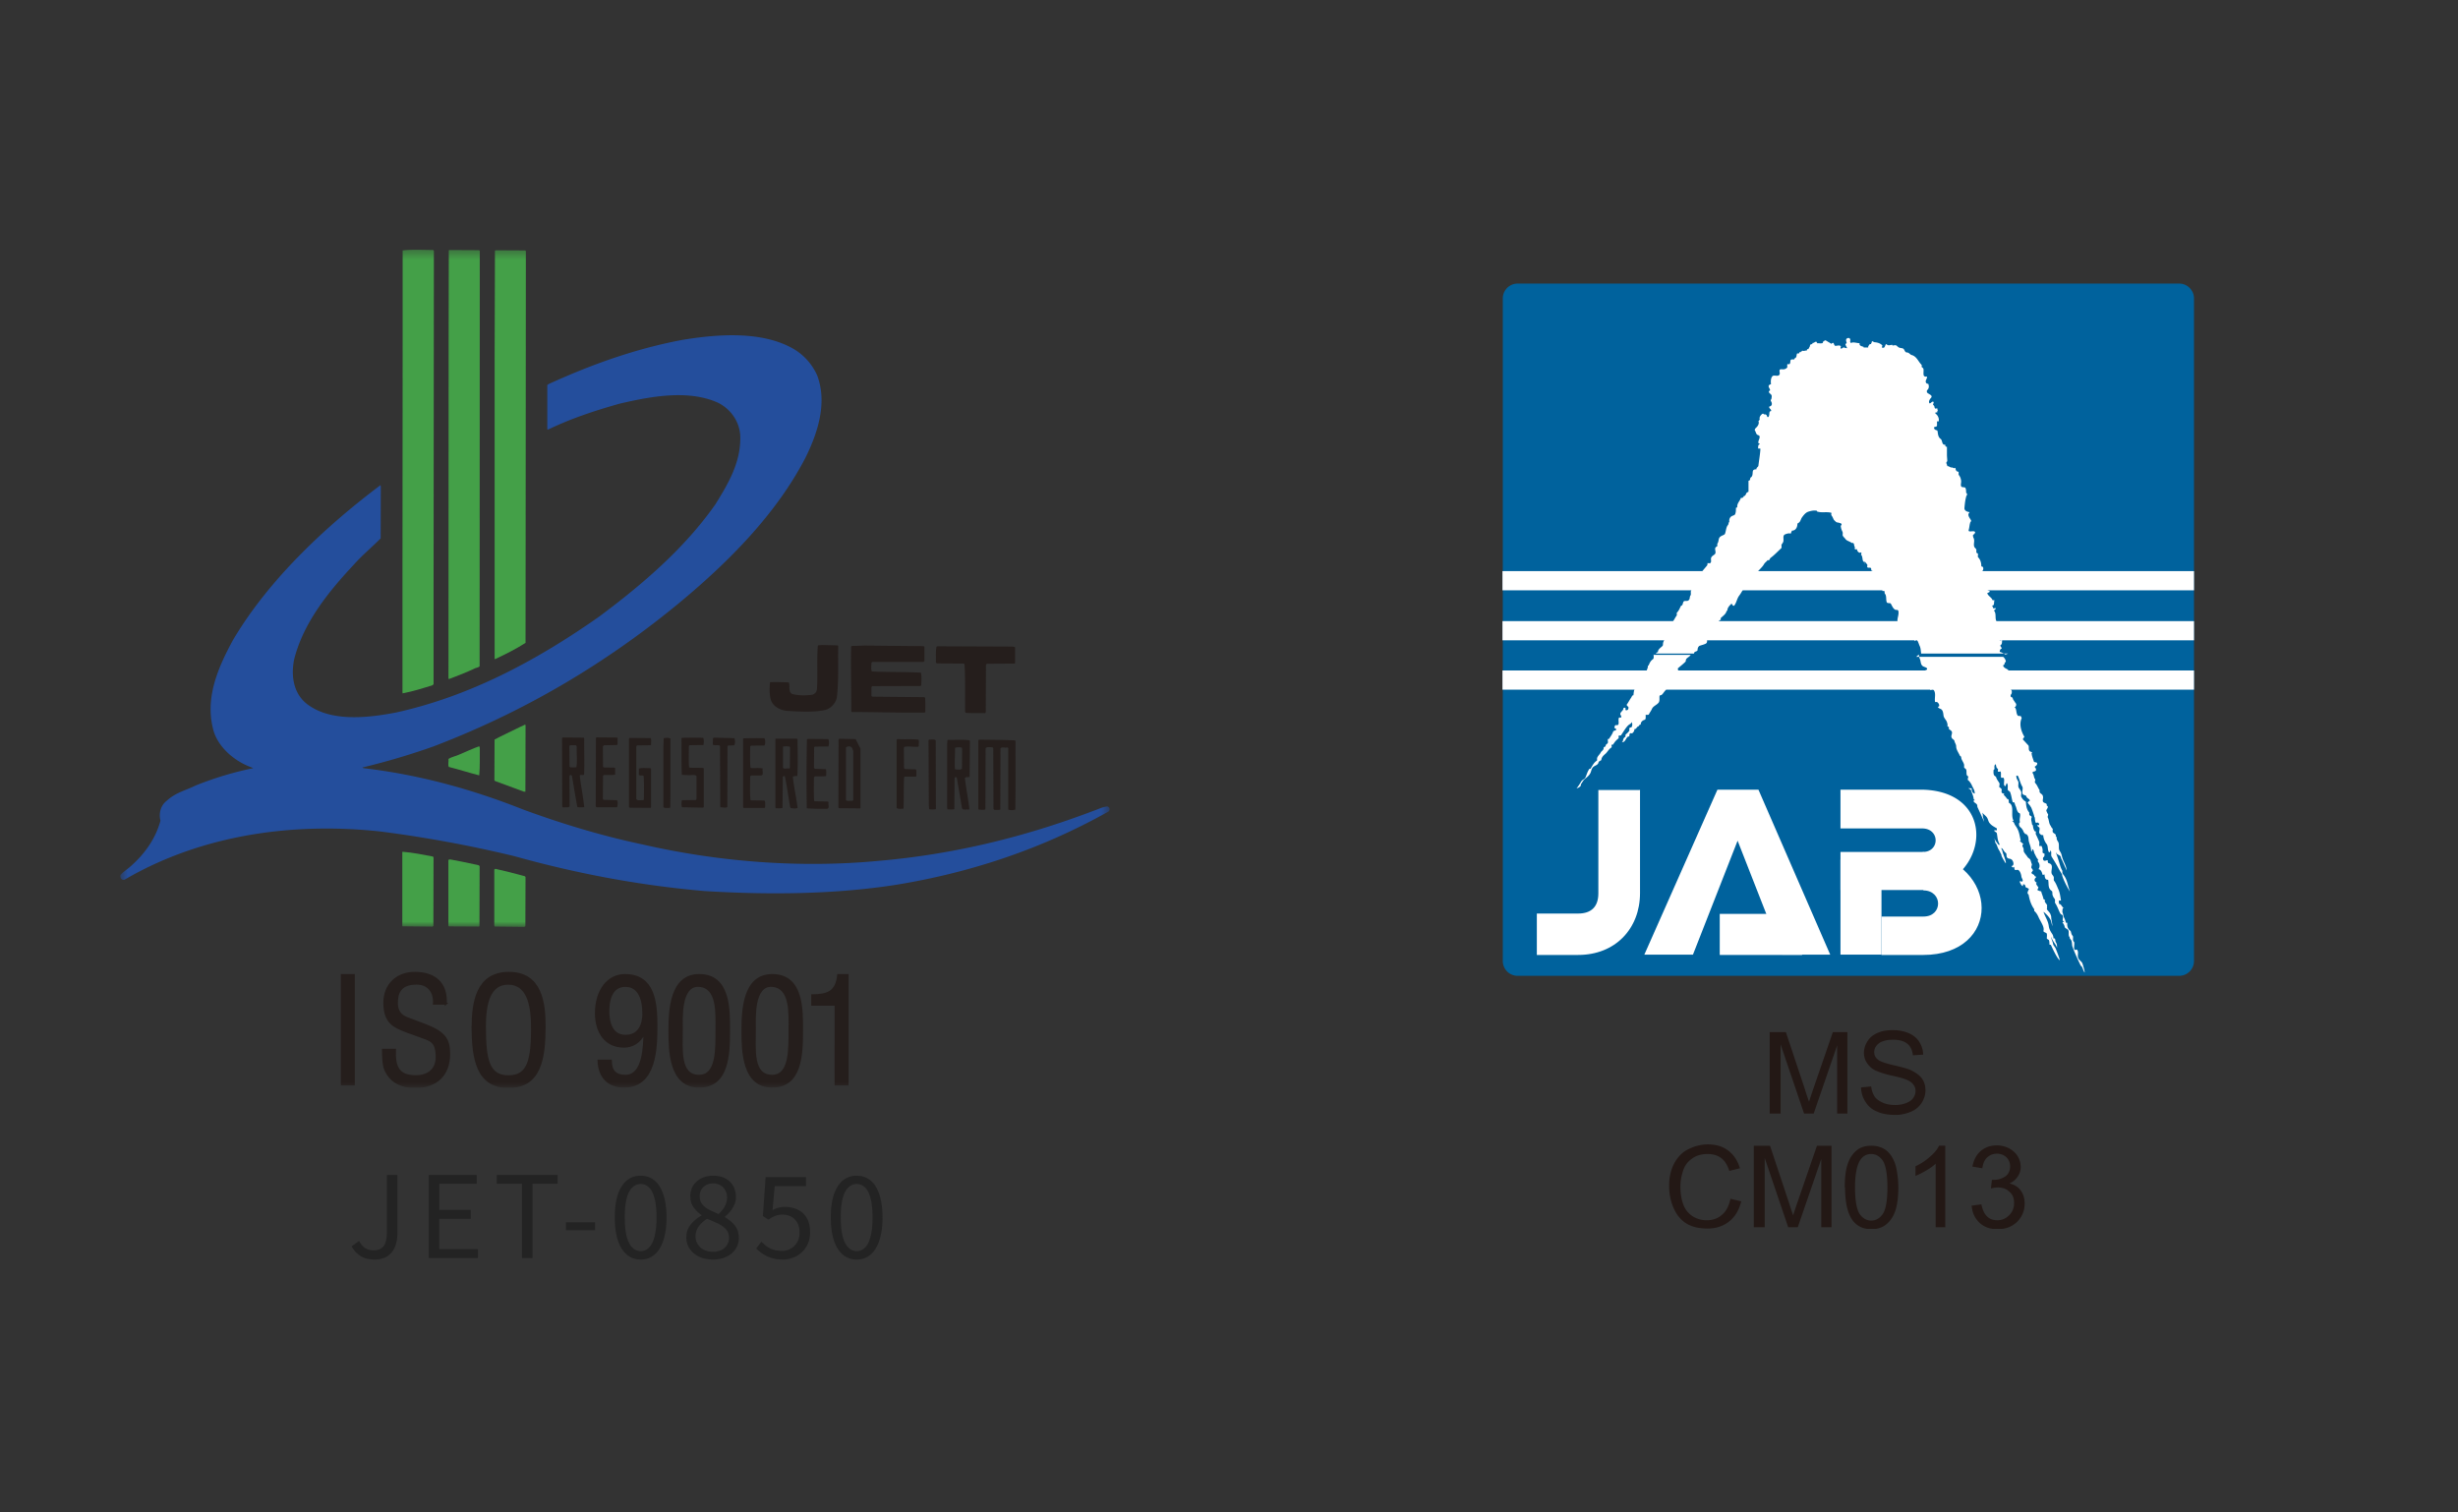
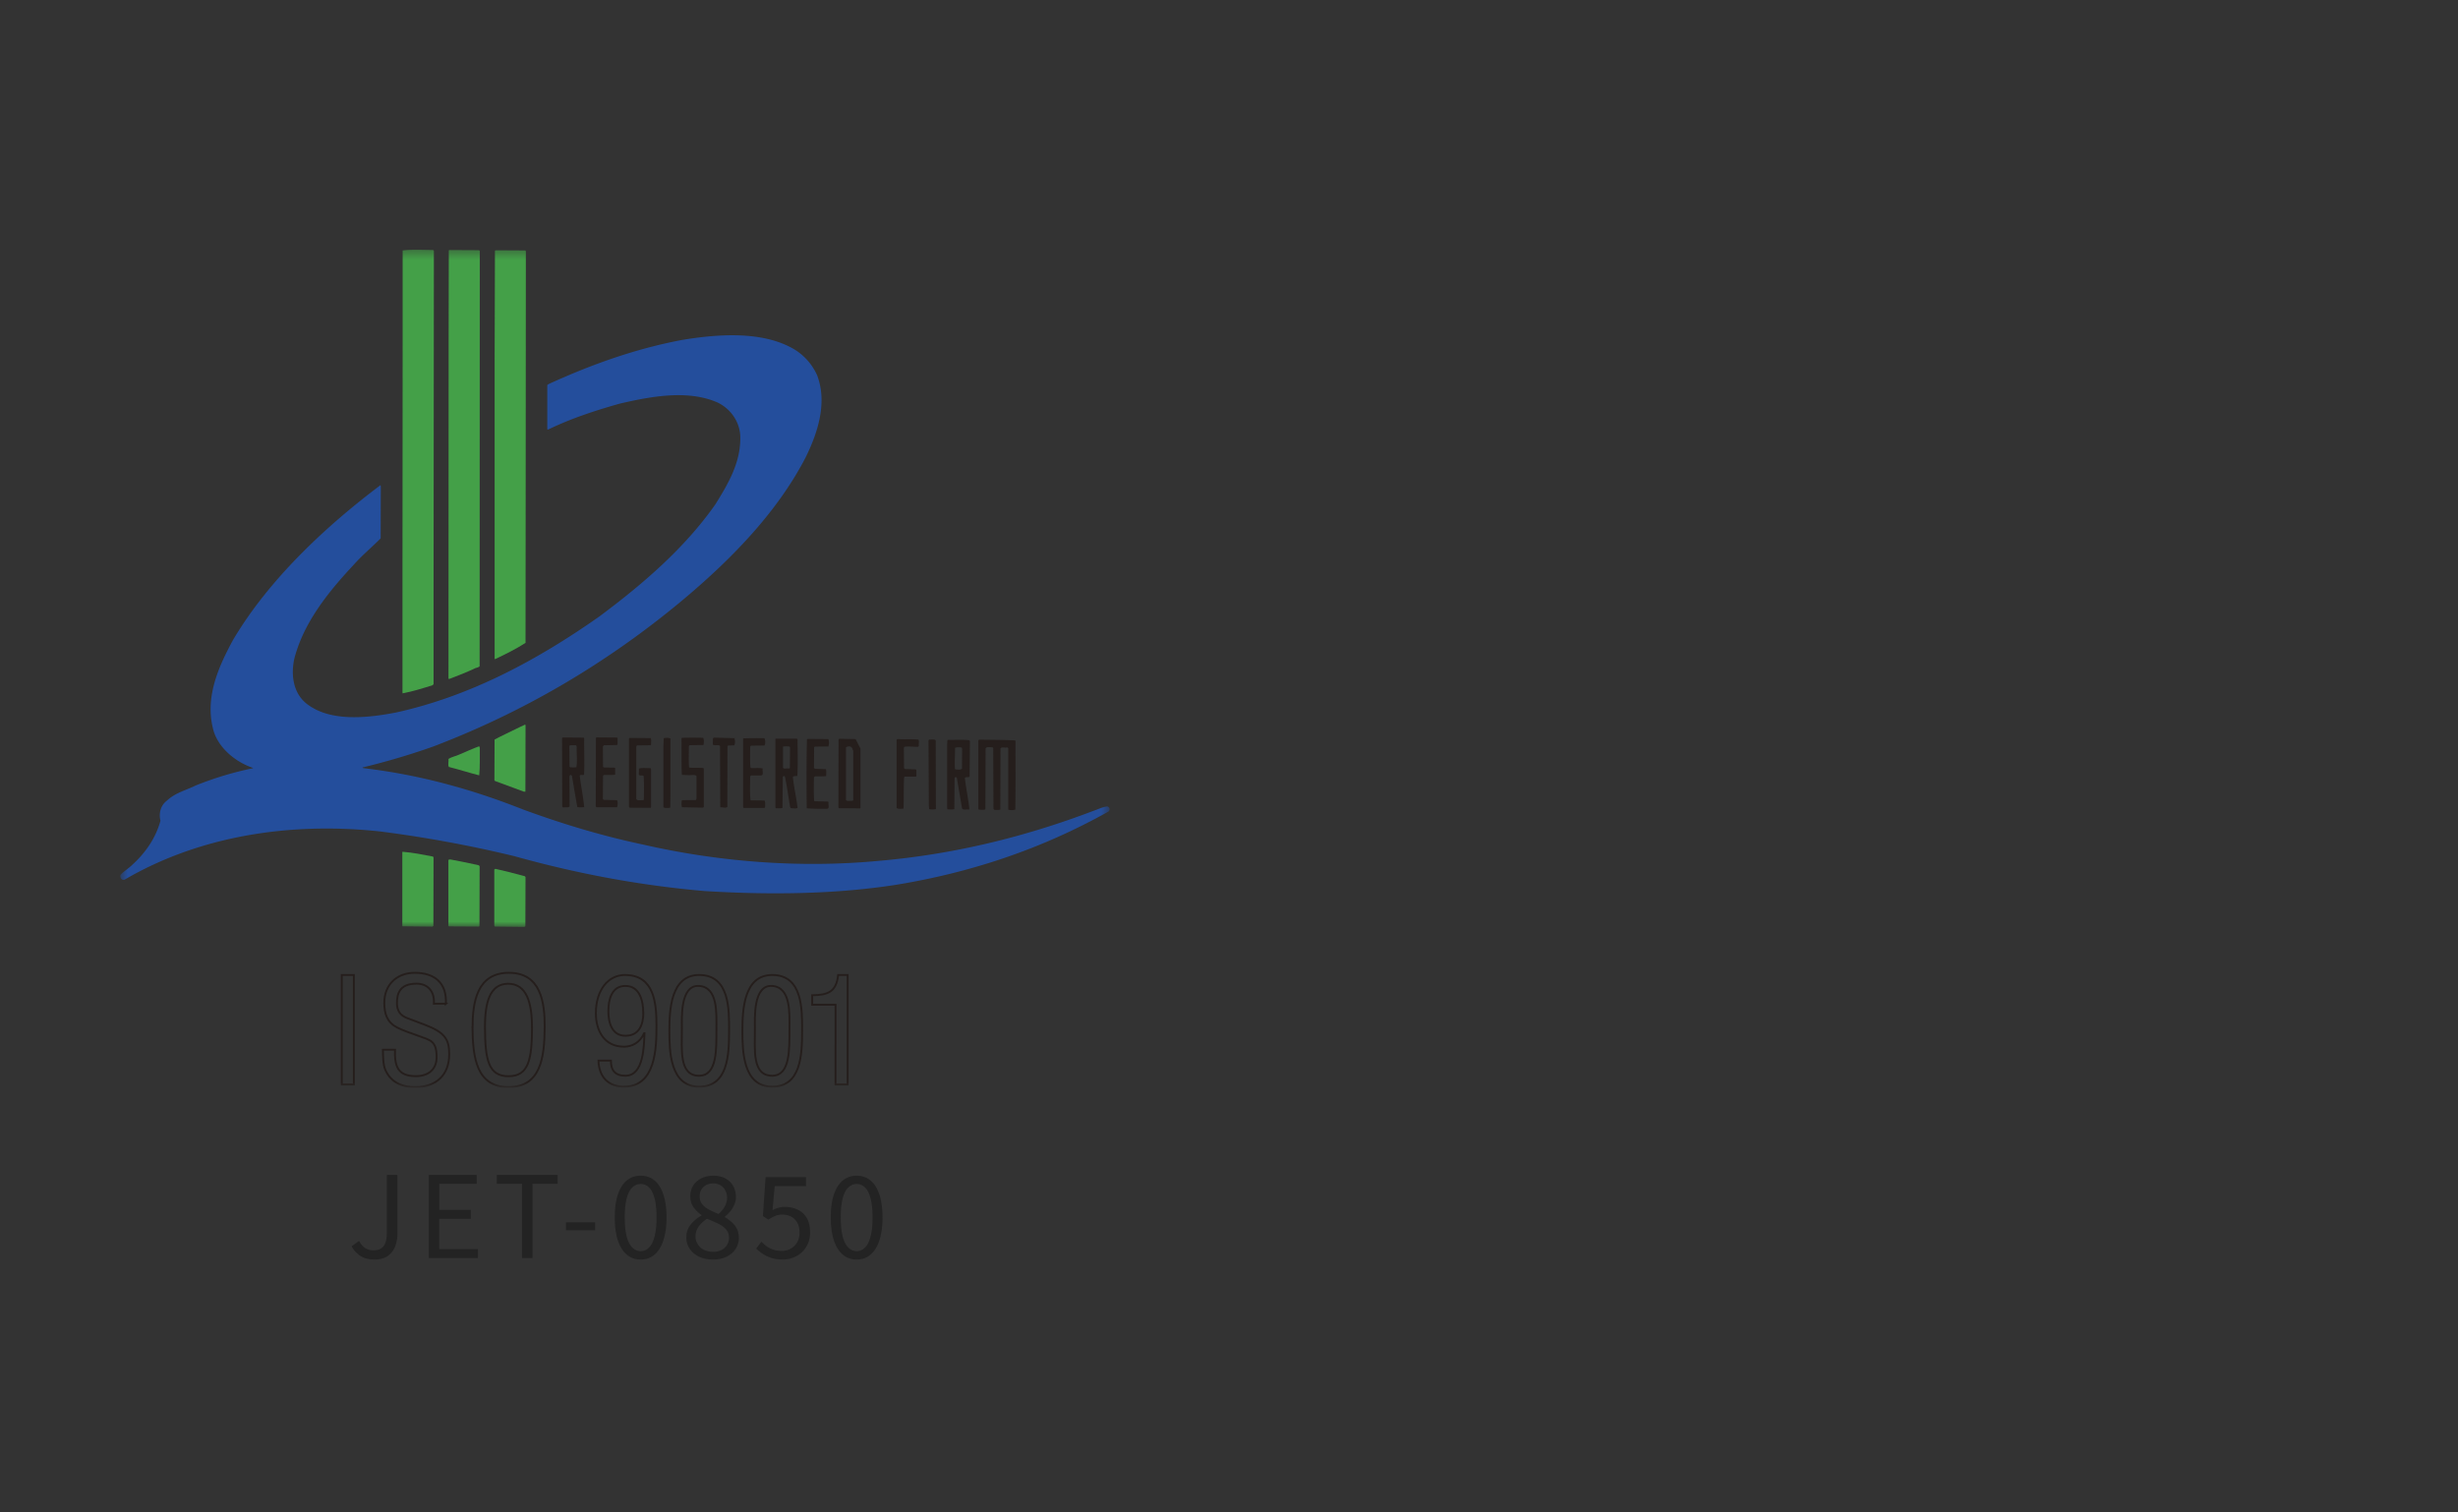
<svg xmlns="http://www.w3.org/2000/svg" width="260" height="160" fill="none">
  <rect width="100%" height="100%" fill="#333333" stroke="none" />
  <g clip-path="url(#a)">
    <mask id="b" width="106" height="73" x="12" y="26" maskUnits="userSpaceOnUse" style="mask-type:luminance">
      <path fill="#fff" d="M117.38 26.361H12.7v71.701h104.68z" />
    </mask>
    <g mask="url(#b)">
      <path fill="#44A048" d="m45.827 26.457.068.077-.034 37.21v8.633l-.111.112c-1.039.326-2.069.652-3.159.858l-.017-.094v-13.55l.017-23.137V26.49c1.082-.129 2.137-.043 3.236-.043m4.923.095-.017 43.947c-.129.111-.275.146-.42.18-.919.438-1.863.807-2.815 1.167l-.06-.06.017-35.837.017-9.44.051-.052 3.158.017.06.078zm4.874.036-.017 23.119-.017 18.313c-1.038.661-2.12 1.202-3.218 1.717l-.052-.017V37.957l.035-11.43.06-.052 3.158.017z" />
      <path fill="#244E9C" d="M86.417 39.656c1.15 2.96.051 6.204-1.228 8.788-3.046 5.86-8.015 10.915-13.258 15.266-8.042 6.66-16.77 11.706-26.115 15.267a75 75 0 0 1-7.483 2.215l.094.068c5.947.695 11.543 2.249 16.906 4.377 4.111 1.51 8.325 2.789 12.684 3.707 7.793 1.785 16.383 2.523 24.827 1.734 8.05-.687 15.611-2.558 22.802-5.295.498-.163.97-.42 1.485-.472.094.034.223.111.24.24a.32.32 0 0 1-.197.343c-6.943 3.888-14.461 6.428-22.493 7.724-6.497 1.004-13.474 1.055-20.159.644-6.968-.601-13.645-1.88-20.115-3.69a131 131 0 0 0-14.169-2.61c-9.697-1.047-19.249.524-27.075 5.107-.13.017-.258 0-.352-.112a.44.44 0 0 1-.052-.42c.352-.37.807-.644 1.185-1.005 1.458-1.312 2.54-2.9 3.029-4.71-.197-.782.017-1.623.678-2.12.892-.842 2.025-1.099 3.046-1.605a35.5 35.5 0 0 1 6.06-1.828v-.035c-1.751-.583-3.562-2.008-4.146-3.853-1.021-3.501.49-6.822 2.043-9.689 3.741-6.316 9.654-11.902 15.576-16.356.068 0 .017.094.051.128l-.017 5.493c-.97.97-1.94 1.767-2.85 2.789-2.771 2.96-5.311 6.17-6.281 9.937-.403 1.828-.077 3.802 1.476 4.892 2.497 1.81 6.35 1.364 9.294.798 7.835-1.734 14.864-5.5 21.489-10.152 4.522-3.364 9.01-7.2 12.28-11.869 1.39-2.231 2.755-4.548 2.626-7.337-.111-1.46-1.021-2.755-2.36-3.416-3.175-1.424-7.174-.643-10.392.103-2.592.73-5.15 1.57-7.56 2.738l-.095-.017v-4.695l.129-.094c4.513-2.06 9.173-3.742 14.16-4.677 3.835-.635 8.581-.97 11.902 1.038a6.14 6.14 0 0 1 2.326 2.652" />
-       <path fill="#251E1C" d="M88.665 68.353c-.035 1.785.068 3.673-.146 5.44-.112.584-.644 1.167-1.228 1.313-1.278.275-2.737.163-4.067.095-.695-.077-1.476-.455-1.7-1.21-.145-.524-.128-1.202-.077-1.794l.078-.034c.635-.017 1.261 0 1.913.034.163.403-.111 1.004.386 1.227.644.163 1.425.163 2.103.069a.77.77 0 0 0 .42-.326l.07-.24c.094-1.52-.035-3.107.094-4.626.094-.086.274-.017.386-.069l1.716.043.052.069zm8.944 0c.06 0 .146.017.171.094v1.494l-.111.077h-5.39l-.102.103c0 .326-.06.618.034.91 1.716.085 3.484.034 5.2.128.095.42.052.901.035 1.33l-.069.078-5.132.017-.069.129v.918l.103.069 5.501.051.078.077c.034.498.017 1.021.017 1.493l-.052.06c-2.557.035-5.183-.06-7.723-.06l-.052-.051c0-2.36-.06-4.531-.017-6.848l.052-.086 1.39-.043 6.153.06zm9.566.059c.068.034.197 0 .197.103v1.622l-.052.06-2.9.017a.175.175 0 0 0-.129.163l-.017 4.986-.095.078c-.677-.018-1.33.017-2.025-.035l-.068-.094c-.018-1.682.034-3.433-.061-5.02l-.068-.095-2.866-.017-.095-.095c.017-.6-.034-1.115.06-1.681l.095-.035 8.032.034z" />
      <path fill="#44A048" d="m55.592 76.736-.017 7.011h-.163l-3.064-1.132-.051-.086.017-4.291c.73-.403 1.536-.755 2.283-1.133.326-.146.635-.326.96-.455l.035.095z" />
      <path fill="#251E1C" d="M65.324 78.085v.678l-.069.051-1.39.026-.094.146.017 2.137.112.069 1.132.017.035.051v.695c-.386.052-.824 0-1.202.035l-.077.077-.017 2.429s.034.103.111.12l1.39.034c.095.197.07.498.018.712l-.052.035h-2.154l-.068-.095.017-7.226.051-.068 2.197.017.052.051zm9.062-.018c.094.223.077.507.017.747l-1.459.017-.077.086c0 .73-.034 1.501.017 2.231l.077.06c.455.034.987 0 1.425.034l.06.069v4.05l-.077.078-2.223-.043c-.094-.197-.052-.472-.034-.712l.068-.035 1.425-.017.069-.146v-2.343c-.018-.145-.172-.128-.275-.163-.42.035-.858.018-1.279-.017-.051-1.278-.017-2.574-.034-3.853l.034-.06a50 50 0 0 1 2.266 0m-5.563.016c.103.206.034.481.051.713l-.077.06-1.425.017-.068.129v5.552c.145.197.489.094.746.112l.052-.069c.017-.824.034-1.682-.017-2.48-.13-.146-.421.034-.515-.163l.017-.635c.369-.095.84-.035 1.227-.035l.052.07v4.067l-.052.06-2.223-.017-.06-.095v-7.191l.035-.095 2.248.018zm2.096.061v5.767l-.018 1.501-.051.078c-.24-.018-.498.051-.678-.078v-6.427l.034-.876c.223-.043.507-.068.712.035m6.78-.025c.052.223.095.566-.043.746l-.652.018-.051.094-.017 6.41c-.198.146-.472.018-.73.035l-.017-.094-.026-6.411c-.214-.146-.566.017-.764-.129l.018-.678.128-.06 2.154.06zm3.165 0c.111.223.111.566 0 .763l-1.425.018-.077.068c-.017.73-.035 1.51.017 2.223l.094.077c.386.017.807-.034 1.167.034l.035.035c-.069.24.171.73-.224.712h-.986s-.095.06-.112.112c0 .84-.051 1.664.034 2.488l.052.035 1.424.017c.13.206.052.472.078.712l-.078.077h-2.205l-.051-.077V78.11a49 49 0 0 1 2.24-.017m6.764.086c.112.214.095.549.018.789l-1.442.017-.069.077-.017 2.154c.017.052.077.095.112.112l1.15.043c.06.215.034.49.017.73-.37.05-.781.017-1.184.034l-.095.094c-.017.824-.034 1.674.017 2.48l.052.052 1.399.034.077.052c-.077.257.163.746-.223.712-.652.017-1.425 0-2.086-.052-.034-2.3-.034-4.874.018-7.286l.077-.051 2.171.017zm9.542.061c.095.197.017.455.035.686l-.078.078c-.472.017-.987-.078-1.441 0l-.06.102.017 2.154.094.095 1.15.034.06.078v.643l-.077.052h-1.167l-.052.077c-.06 1.133-.017 2.188-.06 3.304-.24.017-.515.069-.73-.06v-7.226l.087-.077c.755.06 1.45-.018 2.214.06m1.835.085.017 7.27a1.7 1.7 0 0 1-.712 0l-.035-.404-.034-6.866.069-.094c.214.034.532-.077.695.094m8.376 0 .06.035c0 2.411.017 4.84-.017 7.285-.223.07-.532.086-.747 0v-6.479c-.017-.068-.103-.111-.18-.085-.206.034-.498-.078-.644.085l-.017 6.48a1.7 1.7 0 0 1-.652.017l-.069-.103-.026-6.394a.2.2 0 0 0-.094-.111c-.232 0-.549-.078-.712.094l-.026 6.48c-.197.068-.472.034-.712.016l-.035-.068v-7.252c.018-.077.095-.043.129-.077 1.236.017 2.497.017 3.742.077m-45.559-.163c-.017 1.278.051 2.54-.017 3.793-.129.077-.344-.035-.455.094.129 1.133.369 2.231.472 3.338-.24.017-.49.043-.73-.017a219 219 0 0 1-.566-3.287c-.034-.077-.129-.128-.197-.094l-.069.111.017 3.21c-.163.163-.42.06-.67.112-.05-.017-.076-.052-.11-.112l-.018-7.226.077-.068 2.223.017.051.129zm-.858.677h-.567c-.077 0-.111.035-.146.086l.018 2.18.094.069c.223 0 .438.034.635-.018.112-.712 0-1.458.034-2.188z" />
      <path fill="#44A048" d="M50.751 79.124c-.017.935.034 1.973-.06 2.9-1.073-.274-2.137-.618-3.218-.892-.112-.24 0-.567-.035-.841.352-.24.79-.292 1.15-.472.696-.292 1.39-.618 2.103-.876z" />
      <path fill="#251E1C" d="M84.358 78.248c.017 1.227.051 2.591-.017 3.836-.163.034-.37-.018-.472.102.111 1.133.368 2.172.497 3.287-.223.095-.498.035-.712.017l-.077-.111c-.18-1.073-.326-2.154-.55-3.235-.034-.035-.111-.086-.162-.018l-.06.035-.035 3.304c-.197.077-.455.034-.695.034l-.052-.051v-7.27l.035-.034h2.248l.06.095zm-.841.729c-.224-.017-.498-.052-.695.017v2.231c.163.18.42 0 .635.086l.094-.069.017-2.205zm7.501.223v6.281l-.017.035-2.283-.018-.034-.094.017-7.174.068-.078 1.734.035.515 1.004zm-.893-.078c-.111-.232-.515-.197-.643-.034v5.56c.163.147.454.035.695.078.026-.034.077-.077.077-.112v-5.183zm12.376-.832.094.112-.034 3.758c-.129.13-.369-.017-.498.13.112 1.115.369 2.213.472 3.32l-.077.035c-.223-.052-.567.086-.695-.13l-.55-3.226c-.043-.077-.128-.094-.206-.051l-.034.094-.026 3.27c-.257.051-.472.034-.729.017l-.034-.198V78.72c.051-.146-.035-.36.085-.455.79.017 1.494-.034 2.206.035m-.738.79a1.4 1.4 0 0 0-.712.016c0 .678-.06 1.485-.018 2.214l.052.078c.24 0 .515.077.695-.078l.017-2.076-.034-.146z" />
      <path fill="#44A048" d="m45.807 90.614.052.111-.017 7.226-.095.077-3.158-.034-.034-.051v-7.801l.034-.035c1.116.086 2.154.31 3.218.507m4.858.927.069.112-.017 6.316-.052.052-3.175-.018-.06-.051v-6.96c.094-.146.334-.034.497-.017.91.163 1.828.36 2.738.566m4.873 1.167.051.095-.017 5.183-.112.069-3.123-.035-.052-.111v-5.922l.112-.077c1.055.24 2.094.498 3.14.79" />
    </g>
    <mask id="c" width="112" height="94" x="9" y="22" maskUnits="userSpaceOnUse" style="mask-type:luminance">
-       <path fill="#fff" d="M121 22.5H9.703v92.589H121z" />
+       <path fill="#fff" d="M121 22.5H9.703v92.589H121" />
    </mask>
    <g mask="url(#c)">
-       <path fill="#251E1C" d="M88.38 114.727h1.28v-11.585h-1.004c-.19 1.811-1.099 2.12-2.747 2.145v1.004h2.472zm-6.701.232c3.029 0 3.166-3.304 3.166-5.93 0-2.206.078-5.887-3.166-5.887-3.013 0-3.15 3.724-3.15 5.887s.06 5.93 3.15 5.93m-1.828-6.136c0-1.064-.215-4.651 1.819-4.523 2.008.138 1.837 2.892 1.837 4.523 0 2.223.077 4.977-1.837 4.977-2.128 0-1.82-2.746-1.82-4.977m-5.896 6.136c3.03 0 3.167-3.304 3.167-5.93 0-2.206.077-5.887-3.167-5.887-3.012 0-3.15 3.724-3.15 5.887s.06 5.93 3.15 5.93m-1.828-6.136c0-1.064-.215-4.651 1.82-4.523 2.008.138 1.836 2.892 1.836 4.523 0 2.223.077 4.977-1.837 4.977-2.128 0-1.819-2.746-1.819-4.977m-6.024-5.681c-1.76 0-3.073 1.579-3.073 4.05 0 1.871.91 3.536 2.978 3.536.833 0 1.682-.429 2.129-1.424h.034c-.06 1.235-.043 4.496-2.008 4.496-1.099 0-1.545-.557-1.545-1.604h-1.313c.043 1.664.987 2.763 2.703 2.763 3.339 0 3.433-4.033 3.433-6.445s-.232-5.372-3.338-5.372m1.948 4.016c0 1.202-.43 2.412-1.888 2.412-1.46 0-1.811-1.408-1.811-2.609s.343-2.661 1.794-2.661c1.544 0 1.896 1.622 1.896 2.858m-11.765 1.562c-.018 3.355-.352 5.132-2.49 5.132-2.136 0-2.47-1.777-2.488-5.132-.017-2.583.48-4.651 2.455-4.651 1.973 0 2.531 2.068 2.514 4.651m-6.29-.034c.034 3.209.429 6.316 3.818 6.316s3.802-3.107 3.82-6.316c.017-2.661-.404-5.776-3.785-5.776s-3.845 3.124-3.845 5.776m-2.823-2.498c.12-2.179-1.176-3.278-3.287-3.278-1.888 0-3.227 1.253-3.227 3.167 0 1.141.275 2.068 1.373 2.626.618.326 1.64.652 2.274.892 1.176.447 1.888.464 1.888 2.223 0 1.356-.91 2.025-2.205 2.025-1.931 0-2.257-1.081-2.197-2.797h-1.279c.017.618 0 1.544.25 2.119.66 1.511 2.025 1.837 3.166 1.837 2.223 0 3.596-1.279 3.596-3.476 0-1.527-.404-2.3-2.592-3.124-.618-.231-1.219-.463-1.837-.695-.738-.274-1.098-.772-1.098-1.579 0-.892.197-2.068 2.068-2.068 1.279 0 1.931.91 1.837 2.12h1.278zm-9.732-3.046h-1.279v11.585h1.279z" />
      <path stroke="#251E1C" stroke-width=".2" d="M88.38 114.727h1.28v-11.585h-1.004c-.19 1.811-1.099 2.12-2.747 2.145v1.004h2.472zm-6.701.232c3.029 0 3.166-3.304 3.166-5.93 0-2.206.078-5.887-3.166-5.887-3.013 0-3.15 3.724-3.15 5.887s.06 5.93 3.15 5.93Zm-1.828-6.136c0-1.064-.215-4.651 1.819-4.523 2.008.138 1.837 2.892 1.837 4.523 0 2.223.077 4.977-1.837 4.977-2.128 0-1.82-2.746-1.82-4.977Zm-5.896 6.136c3.03 0 3.167-3.304 3.167-5.93 0-2.206.077-5.887-3.167-5.887-3.012 0-3.15 3.724-3.15 5.887s.06 5.93 3.15 5.93Zm-1.828-6.136c0-1.064-.215-4.651 1.82-4.523 2.008.138 1.836 2.892 1.836 4.523 0 2.223.077 4.977-1.837 4.977-2.128 0-1.819-2.746-1.819-4.977Zm-6.024-5.681c-1.76 0-3.073 1.579-3.073 4.05 0 1.871.91 3.536 2.978 3.536.833 0 1.682-.429 2.129-1.424h.034c-.06 1.235-.043 4.496-2.008 4.496-1.099 0-1.545-.557-1.545-1.604h-1.313c.043 1.664.987 2.763 2.703 2.763 3.339 0 3.433-4.033 3.433-6.445s-.232-5.372-3.338-5.372Zm1.948 4.016c0 1.202-.43 2.412-1.888 2.412-1.46 0-1.811-1.408-1.811-2.609s.343-2.661 1.794-2.661c1.544 0 1.896 1.622 1.896 2.858zm-11.774 1.562c-.018 3.355-.352 5.132-2.49 5.132-2.136 0-2.47-1.777-2.488-5.132-.017-2.583.48-4.651 2.455-4.651 1.973 0 2.531 2.068 2.514 4.651zm-6.3-.034c.035 3.209.43 6.316 3.82 6.316s3.801-3.107 3.818-6.316c.017-2.661-.403-5.776-3.784-5.776s-3.845 3.124-3.845 5.776zm-2.814-2.498c.12-2.179-1.176-3.278-3.287-3.278-1.888 0-3.227 1.253-3.227 3.167 0 1.141.275 2.068 1.373 2.626.618.326 1.64.652 2.274.892 1.176.447 1.888.464 1.888 2.223 0 1.356-.91 2.025-2.205 2.025-1.931 0-2.257-1.081-2.197-2.797h-1.279c.017.618 0 1.544.25 2.119.66 1.511 2.025 1.837 3.166 1.837 2.223 0 3.596-1.279 3.596-3.476 0-1.527-.404-2.3-2.592-3.124-.618-.231-1.219-.463-1.837-.695-.738-.274-1.098-.772-1.098-1.579 0-.892.197-2.068 2.068-2.068 1.279 0 1.931.91 1.837 2.12h1.278zm-9.732-3.046h-1.279v11.585h1.279z" />
    </g>
  </g>
  <path fill="#232323" d="M39.611 133.244q-.84 0-1.44-.348-.588-.36-.984-1.044l.792-.576q.3.54.672.768.384.228.852.228.72 0 1.068-.432.348-.444.348-1.44v-6.108h1.116v6.216q0 .756-.252 1.38a2.17 2.17 0 0 1-.792.996q-.528.36-1.38.36m5.75-.156v-8.796h5.064v.936h-3.96v2.76H49.8v.948h-3.336v3.204h4.092v.948zm9.85 0v-7.86h-2.664v-.936h6.444v.936h-2.664v7.86zm4.652-2.94v-.84h3.084v.84zm7.904 3.096q-.852 0-1.464-.516t-.948-1.512q-.324-.996-.324-2.436 0-1.428.324-2.412.336-.984.948-1.488t1.464-.504 1.464.504.936 1.488q.336.984.336 2.412 0 1.44-.336 2.436-.324.996-.936 1.512t-1.464.516m0-.888q.504 0 .876-.372.384-.372.588-1.164.216-.792.216-2.04t-.216-2.028q-.204-.78-.588-1.14-.372-.36-.876-.36-.492 0-.876.36t-.6 1.14q-.204.78-.204 2.028t.204 2.04q.216.792.6 1.164t.876.372m7.64.888q-.816 0-1.452-.3a2.43 2.43 0 0 1-.996-.828 2.1 2.1 0 0 1-.36-1.212q0-.564.228-.996a2.7 2.7 0 0 1 .612-.768q.372-.336.768-.552v-.048q-.48-.336-.84-.816-.348-.492-.348-1.164 0-.66.312-1.152a2.14 2.14 0 0 1 .864-.756q.552-.276 1.236-.276.756 0 1.296.288t.828.804.288 1.176q0 .456-.192.852-.18.396-.456.708a4.3 4.3 0 0 1-.516.504v.048q.372.228.708.528.348.288.552.696.216.408.216.996 0 .624-.348 1.152a2.3 2.3 0 0 1-.96.816q-.612.3-1.44.3m.6-4.812q.432-.396.66-.816.24-.432.24-.912 0-.42-.18-.756a1.3 1.3 0 0 0-.504-.552 1.5 1.5 0 0 0-.804-.204q-.612 0-1.008.372t-.396.996q0 .516.276.852.288.336.744.576.456.228.972.444m-.588 3.996q.516 0 .888-.192a1.4 1.4 0 0 0 .588-.528 1.4 1.4 0 0 0 .216-.768q0-.42-.192-.72t-.516-.516a4 4 0 0 0-.732-.396q-.42-.192-.888-.372a3.3 3.3 0 0 0-.876.804 1.8 1.8 0 0 0-.336 1.068q0 .456.24.828t.66.588q.432.204.948.204m7.389.816q-.684 0-1.212-.168a3.7 3.7 0 0 1-.912-.432 5.5 5.5 0 0 1-.696-.564l.552-.72q.252.252.552.48.312.216.708.36.396.132.9.132.516 0 .936-.24a1.8 1.8 0 0 0 .684-.672q.252-.432.252-1.032 0-.9-.504-1.392-.492-.504-1.32-.504-.432 0-.756.144a4 4 0 0 0-.708.384l-.588-.372.288-4.116h4.272v.948h-3.312l-.228 2.544q.288-.168.6-.252a2.5 2.5 0 0 1 .72-.096q.732 0 1.332.288.6.276.96.876.36.588.36 1.512t-.42 1.572q-.408.648-1.068.984t-1.392.336m7.808 0q-.852 0-1.464-.516t-.948-1.512q-.324-.996-.324-2.436 0-1.428.324-2.412.336-.984.948-1.488t1.464-.504 1.464.504.936 1.488q.336.984.336 2.412 0 1.44-.336 2.436-.324.996-.936 1.512t-1.464.516m0-.888q.504 0 .876-.372.384-.372.588-1.164.216-.792.216-2.04t-.216-2.028q-.204-.78-.588-1.14-.372-.36-.876-.36-.492 0-.876.36t-.6 1.14q-.204.78-.204 2.028t.204 2.04q.216.792.6 1.164t.876.372" />
  <g clip-path="url(#d)">
-     <path fill="#fff" d="M212.905 79.756c0 .63.455 1.086.56 1.751-.105-.245-.42-.42-.42-.63 0-.456-.455-.806-.35-1.191.07-.21.21.105.315.245" />
    <path fill="#00629D" d="M160.535 30H230.5c.874 0 1.574.7 1.574 1.577v70.077c0 .876-.7 1.577-1.574 1.577h-69.965a1.57 1.57 0 0 1-1.574-1.577V31.577c0-.876.7-1.577 1.574-1.577" />
    <path fill="#fff" d="M174.948 69.242v.035c-.07.14.035.35-.105.456-.245.175-.35.385-.455.665h-.07c0 .316-.175.561-.28.876-.07.28-.42.42-.525.666-.07.175-.035.386-.175.526-.105.105-.244.21-.349.315-.175.21-.175.49-.21.77-.14 0-.175.141-.21.211-.175.245-.315.526-.49.771-.07.07.14.21.175.28 0 .14 0 .246-.14.316-.035 0-.14.035-.175-.035v-.21c-.035-.036-.14 0-.21 0 .035.35-.56.49-.245.84v.175c-.035.036-.175 0-.21 0-.209.246.175.912-.349.806-.07 0-.175.14-.14.28 0 .106.245.106.175.21-.07.106-.28.106-.315.176-.105.316-.28.526-.455.806h-.105c-.035.105 0 .245 0 .35 0 .14-.21.21-.245.316v.105c-.07.035-.21.105-.21.14 0 .315-.21.315-.315.526-.105.21-.314.35-.384.595v.245c-.35.21-.49.561-.7.877h-.105c-.21.28-.28.595-.42.91-.07.176-.315.246-.42.386-.174.28-.314.526-.524.77a.77.77 0 0 0 .454-.28v-.14c.105-.14.175-.28.28-.42.21-.245.49-.386.665-.666.175-.245.14-.526.35-.736.175-.175.49-.21.56-.455 0-.07.07-.105.07-.175.104.035.139-.106.244-.106 0-.28.21-.49.42-.665s.35-.49.63-.666c.105-.07 0-.175.035-.28 0-.07.105 0 .14-.035.07-.105.14-.175.175-.246q.158-.21.419-.42c.035 0 0-.175 0-.245.07-.105.245 0 .28-.105.245-.35.455-.736.735-1.017.105-.105.315-.175.385-.35.07.175.07.35 0 .49 0 .07-.14.07-.21.106-.105.07 0 .245-.07.35a1.7 1.7 0 0 1-.35.35c-.07.07 0 .246-.07.28-.175.07-.21.281-.245.421 0 .07-.07.105-.105.14.35 0 .385-.35.595-.56.07-.07.14-.035.175-.07.07-.105 0-.246.105-.316.035-.035.14 0 .21 0 .14-.105.245-.245.245-.455q.157 0 .21-.105c.069-.105.174-.21.279-.21-.035-.14.175-.14.175-.176 0-.245.175-.42.42-.49.14-.035.105-.316.105-.526.14 0 .315.035.35-.07.105-.21.245-.385.315-.56.14-.316.559-.421.734-.701.105-.21.035-.456.07-.666 0-.07.14-.07.21-.105.175-.14.245-.316.42-.49.105-.07.035-.21 0-.316.14 0 .245-.07.385-.035 0-.21.105-.386.245-.526.035-.035 0-.175 0-.245.035 0 .105 0 .14-.035v-.21c.244-.35.699-.456.524-.946.28-.245.56-.456.805-.701.07-.07.035-.175.07-.245.105-.21.385-.28.49-.49h-4.023zm28.019 0s.035.316.105.456c.105.21.07.455.21.665s.42.176.56.35v.106c-.07.07-.21.07-.21.14.035.28-.07.526 0 .77.07-.07.105.071.175.036.035.245 0 .56.07.77.07.141.35.281.315.491.105-.07.21-.14.315-.07.314.35.105.841.174 1.262 0 .105.175 0 .245.07.14.105.245.28.175.455 0 0-.14 0-.105.07.105.175.35.14.455.35.105.176.105.386.14.596.07.246.28.42.35.631.035.14.105.28.035.42.07 0 .105.106.175.106v.21c.175.14.385.21.315.49-.035.176-.105.316 0 .456v.035c.14.105.279.21.279.315.035.175.175.316.175.56 0 .316.245.632.385.947 0 .035.14.105.14.14 0 .315.245.526.315.841v.28c.035.07.175.14.21.21.105.21-.07.666.245.736-.035.106-.07.246-.07.35 0 .036.07.07.105.106.14.14.245.315.315.455.104.28.349.561.314.911-.244-.07-.349-.315-.314-.56-.105 0-.21 0-.315-.035 0 .14.175.105.21.175.105.315.279.63.314 1.016 0 0 .07.035.105.105-.035 0-.07.07-.14.035.035.21.245.245.35.386.105.105.035.245.105.35.945 2.032.7 1.682.49.7.21.632 0-.14 0-.174.14.21.35.315.49.525s.14.456.315.63c.209.246.454.351.734.526v.176c-.07.07-.21 0-.245 0-.105.175.21.175.245.35.07.385.07.77.28 1.121 0 0 0 .14-.07.105-.105-.105-.455-.56-.49-.77 0 .034.14.49.105.525.175.175.21.42.315.63.07.14.175.281.21.386s.14.21.14.35c0 .106.455.876.455.806.07-.14-.315-1.05-.35-1.226 0-.14-.14-.245-.105-.385.21.14.245.385.455.525.14.105 0 .386.175.526.105.105.279.07.384.14.21.105.315.49.21.63-.14.176-.28 0-.105.176.175.21.21-.21.245.175.035.245.175.14.315.14.245 0 .385.42.42.666 0 .21.245.42.105.56-.035.07-.175-.07-.28 0 .035.176.14.351.28.491 0 0 .07 0 .07-.035v-.14h.14c.14.07.07.315.245.35.105 0 .14.105.244.105-.034.176-.174.316-.139.491 0 .07.105.105.105.14.104.56.244 1.051.594 1.542v.175c.245.21.385.49.49.736.105.21.21.385.315.596s.245.49.175.77c-.035.175.315.175.35.316.035.175 0 .35 0 .49 0 .035.104.105.174.14.105.035.105.35.105.49 0 .071.14 0 .175.106.14.315.63 1.367.91 1.577 0 0 .07 0-.42-1.227-.07-.175-.245-.315-.28-.49-.035-.28-.21-.49-.175-.771.07.456.49.77.595 1.191 0-.245 0-.42-.14-.63-.07-.14 0-.456-.245-.386a.8.8 0 0 0-.14-.49c-.175-.246-.315-.526-.35-.806-.07-.56-.384-.981-.559-1.507.14.07.385.35.489.456.385.49.28.525.455 1.05 0-.14-.07-.56-.105-.7-.035-.175 0-.315-.07-.456-.07-.28-.245-.385-.419-.63 0-.035.07-.21 0-.245.104-.21-.07-.316-.175-.491-.035-.07-.07-.14 0-.28-.07.07-.105-.07-.175-.035-.035-.28-.175-.526-.245-.841-.07 0-.385-.105-.385-.14-.035-.106.14-.21.07-.316-.56-.7.14-.315-.07-.42-.245-.105-.49-.316-.14-.63 0 0-.07-.106-.175-.106 0-.21-.315-.175-.315-.35-.07 0 .175-.246.14-.28-.07-.14-.105-.14-.175-.281 0-.07.07-.28.07-.35-.105-.176-.105-.456-.245-.561-.07-.07-.209-.14-.244-.245-.07-.105-.28-.35-.35-.49s0-.316-.07-.421c-.07-.14-.175-.246 0-.42 0 0-.315-.246-.35-.316-.035-.105.105 0 .07-.07-.105-.42-.14-.876-.385-1.297-.035-.07-.21-.315-.245-.385-.07-.14-.07-.245-.245-.315-.105-.07.175 0 .105-.106-.21-.455-.07-.91-.14-1.366-.035-.21-.105-.385-.314-.49-.07-.036 0-.21-.07-.35-.035-.071-.14-.071-.175-.106-.07-.175-.245-.28-.35-.456.035.035.105 0 .07-.035-.035-.07-.175-.035-.21-.105-.14-.105 0-.28-.07-.42-.035-.07-.14-.14-.21-.175-.07-.07.035-.28 0-.42-.105-.211-.28-.386-.35-.632 0-.07-.14-.14-.21-.21-.105-.175-.07-.385-.07-.595.07.07 0-.106.105-.035 0-.21-.07-.42.105-.561.105.175.035.385.245.49.035 0 0 .21 0 .28.07.07.245 0 .28 0 .105.176 0 .456.07.666h.245c.175.246-.035.631.105.841.14.176.14-.14.245-.28.175.21.07.456.105.7 0 .106.175.141.244.246.14.35.175.736.28 1.086h.14c.105.14.105.316.175.42.105.246.105.491.315.702 0 0 .14.035.14.105.07.28-.105.595 0 .876-.07 0 0 .105-.105.105 0 .14 0 .28.07.35.07.105.21.175.28.316.035.07.14.14.105.28.105-.035.07.105.14.105 0 .14.175.07.245.175.209.21.14.49.209.736.105.385.21.525.245 1.051.14-.07.07-.28.14-.245.14.07.14.315.21.455.14.246.21.49.42.666h-.07v.175c.21.245.245.56.07.806.28.07.35.316.42.56.035.106.14 0 .21 0 .035.246.035.596.384.561.105.42-.069.876.385 1.192.07.035.07.21.07.35.035.175.105.315.245.49.07.106 0 .316.035.421.245.35.35.736.56 1.121.035.07.21.14.245.21.07.14 0 .35 0 .526 0 0 .245.21.21.28.105 0-.21-.21-.105-.14v.07c0-.14-.14.035-.14-.035v-.175.175c.105.175.21.28.245.49.035.211.384.211.419.456.035.21-.035.42.07.596.07.07.035.175.105.245.21.175.175.526.21.736.245.701.56 1.367.875 2.032 0 .07.105.07.175.211.559 1.436.07-.351 0-.456-.105-.175-.35-.315-.42-.526-.105-.28.07-.595-.105-.84-.035-.071-.245 0-.28 0-.105-.246 0-.526-.035-.806 0-.035-.07-.105-.105-.14-.07-.176.035-.456-.07-.561-.175-.175-.14-.456-.245-.526-.28-.21-.35-.525-.315-.84h-.139c-.07-.21-.105-.386-.21-.561-.07-.14-.07-.316-.14-.49-.07-.14 0-.316 0-.491.035 0 .07 0 .105-.035-.21-.105-.245-.42-.49-.42 0-.106-.035-.281 0-.351 0-.035.14 0 .21 0-.07-.386-.105-.806-.28-1.191-.14-.316-.245-.631-.455-.911-.07-.106 0-.28-.035-.386-.035-.14-.175-.245-.21-.35-.14-.35.28-.981-.315-1.121-.07 0-.139-.176-.105-.316-.174 0-.349.14-.454 0-.07-.07-.07-.28 0-.315.14-.105.105-.28.105-.386-.105 0-.21-.105-.21-.14a1.08 1.08 0 0 0-.105-.665h-.245c0-.14.035-.316 0-.456-.105-.245-.21-.49-.35-.77-.035-.071 0-.211 0-.316h-.105c-.14-.175-.175-.35-.21-.596 0-.07-.105-.14-.105-.175 0-.245-.14-.456-.035-.7.07-.176-.21-.141-.245-.316v-.21c-.244-.28-.314-.596-.349-.981 0-.07 0-.176-.07-.21-.21-.106-.315-.281-.42-.456-.07-.105 0-.28 0-.456-.035-.21-.175-.35-.28-.525-.105-.21.035-.49-.07-.701-.105-.175-.21-.385-.175-.56 0-.036.175 0 .175.034.175.386.245.771.455 1.122.105.21-.07.49.035.77.07.14.35.106.385.246.07.245.349.245.384.49-.139-.035-.139.14-.244.14.07.21.314.35.349.561-.07-.35.42 1.016.35.981.105.035.035.42.175.63 0 .036.175-.07.245 0 .105.07.14.176.07.246h-.175c0 .105.175.21.21.245.14.21-.14.526.105.701.07.07.175.14.315.105.035.35.14.666.385.981.139.21.07.56.209.806.07.105.175-.035.175-.175.175.21 0 .49.14.7.245.386.455.736.665 1.122.035.105.42.7.455.806-.105-.175.105.596.804 1.752-.315-.946-.28-1.297-.769-1.892-.07-.07 0-.316-.07-.386-.175-.315-.245-.666-.35-.98-.28-.912-.315-.807-.28-.912.035.21.245.246.385.35.14.07.14.316.21.456-.385-.946.524 1.121.524 1.121-.035-.56-.349-.91-.489-1.471-.105-.456-.175-.456-.28-.666-.105-.245 0-.596-.105-.841-.105-.21-.21-.28-.175-.525 0 0-.07-.106-.105-.106.07-.28-.21-.28-.315-.455-.035-.105 0-.28 0-.35-.14-.106-.175-.246-.245-.35-.175-.246-.14-.561-.28-.842-.069-.105.105-.28 0-.385-.069-.105-.104-.21-.139-.28-.07-.14.105-.246.139-.421 0-.035 0-.105-.034-.14h-.07c0-.07 0-.21-.07-.245-.14-.07-.315-.106-.35-.246-.035-.175.07-.35 0-.56-.035-.21-.315-.246-.35-.456v-.175c-.175-.245-.245-.526-.455-.736-.105-.14.035-.28 0-.385-.175-.21-.105-.456-.28-.666 0-.035 0-.105.035-.14.105-.035.245-.035.315-.14a.28.28 0 0 0-.105-.316v-.105c.175-.07.35-.315.175-.42-.105-.035-.28-.035-.28-.105-.105-.316-.245-.631-.245-.946 0 .07.105 0 .07 0-.105-.106-.245-.07-.315-.21-.104-.176 0-.421-.104-.561-.175-.175-.35-.386-.525-.56-.14-.141.14-.281.105-.351-.35-.596-.56-1.332-.28-1.962 0 0-.035-.105-.07-.176-.07-.105-.28 0-.35-.105-.21-.28-.07-.665-.35-.91.14.034.14-.07.175-.14.07-.176-.07-.281-.14-.386-.07-.14-.175-.21-.21-.386 0-.105-.175-.105-.21-.175a.27.27 0 0 1 .07-.28c.07-.175.07-.386-.105-.526.245-.28.21-.63.14-.91-.07-.246-.105-.561-.349-.807-.07-.07 0-.28-.035-.315-.21-.14-.42-.175-.525-.42-.035-.07.14-.106.14-.176 0-.175.14-.21.14-.315a.78.78 0 0 0-.28-.456h-9.2zm9.166.001s-.385-.246-.595-.28c-.035 0 0-.211.105-.316h.07c.07-.175-.21-.315-.105-.386.21-.14.14-.385.175-.56-.105 0-.21.105-.28 0-.175-.14-.35-.14-.525-.28v-.14c0-.036.035-.07.105-.036v-.14c.175-.07.245-.175.315-.35.14-.35 0-.7-.14-1.016 0 0-.105 0-.105-.07-.14-.35.035-.771-.245-1.087.105-.07.245-.175.175-.245-.035-.07-.21.105-.245 0 0-.105-.105-.175-.105-.28.28 0 .14-.35.245-.56h-.21c-.105-.316-.454-.421-.559-.736 0-.036.14-.07.244-.14v-.106c-.209-.07-.279-.105-.279-.35h.07v-.175c-.175-.176-.42-.35-.42-.666h-.14s0-.07-.035-.105c0 0-.035-.175-.105-.245s-.035-.28 0-.386h.105c.035-.07.035-.175.105-.28.035-.07.105-.386-.175-.386 0-.35-.07-.7-.35-.98-.035-.036 0-.211 0-.316s-.14-.105-.175-.175v-.316a1 1 0 0 0-.175-.21c-.21-.315.07-.7-.14-1.051-.035-.105-.07-.28 0-.315.14-.07.245-.28.14-.316-.175-.14-.734.14-.629-.21.07-.245.07-.456.14-.7 0-.106.139-.176.104-.281-.104-.21-.314-.42-.279-.666 0-.07.14-.175.105-.21-.28-.035-.56-.175-.525-.456.035-.385.07-.77.175-1.156 0-.105.14-.21.105-.315-.07 0 0-.105-.105-.105 0-.21 0-.456-.105-.56-.105-.07-.35 0-.42-.141s0-.35 0-.49c0-.21-.07-.491-.245-.701-.07-.105.035-.35-.07-.35-.245-.036-.28-.246-.28-.421-.035.035-.14.07-.175.035s-.14 0-.14-.07c-.209.07-.349-.14-.559-.14 0-.14-.105-.246-.105-.386.07 0 0-.105.105-.105 0-.245-.035-.526-.035-.7v-.842c-.14 0-.21-.14-.175-.245-.385.105-.28-.455-.49-.596-.245-.175-.28-.455-.315-.735 0-.07-.035-.14-.07-.175-.21-.036-.315-.14-.315-.28s.315-.036.315-.246v-.42h.175c.07-.28-.07-.631-.315-.806-.14-.106.14-.21.21-.386l-11.754-7.323s-.175-.105-.21-.035c-.105.105-.105.245-.245.28-.175.035-.349 0-.559 0 .07-.07-.07-.07-.035-.14-.175-.07-.245.14-.42.105 0 .175-.28.14-.28.246 0 .175-.105.245-.175.42h-.14c0 .07 0 .14-.035.14-.175 0-.35.105-.49 0 .035.14-.174.07-.139.175h-.14s0 .105-.07.14h-.175c-.105.21 0 .421-.28.526 0 0 0 .105-.035.105-.14 0-.35-.035-.385.105s0 .28-.105.386c-.035.035-.175 0-.21 0-.07.105 0 .245-.035.35-.035.07-.14.14-.245.175-.14.07-.349 0-.489.035-.175.105 0 .35-.07.526-.14.315-.595 0-.77.21s-.175.56-.14.841c-.07 0-.14.035-.175.07-.175.14 0 .316.07.49 0 .036 0 .106-.035.14h-.07c-.07.211.14.281.245.421.07.105.035.28 0 .456 0 .035-.035.07-.07.035 0 .07 0 .14.07.245.105.21.07.456-.21.49 0 .036-.035.106 0 .14.07.141.245.211.175.351 0 0-.105 0-.14.07-.07.175 0 .386-.14.56h-.105c-.07-.21-.105-.314-.35-.28 0 0-.069-.034-.034-.07h-.14c-.21.176-.35.35-.28.631-.07 0-.035.14-.14.105.105.316-.035.561-.315.806 0 0-.105.14-.07.21.105.14.105.28.21.421.035.07.245.105.28.175.105.245-.175.49-.105.771.07 0 .07.07.14.035 0 .105-.105.105-.14.175-.035.105-.035.245-.035.35.105 0 .245 0 .245.036-.035.595-.14 1.156-.21 1.752 0 .175-.245.21-.21.42a.39.39 0 0 0-.35.105c-.105.21.035.596-.28.771-.035 0 0 .35-.21.315v1.157c0 .035-.14.07-.175.105-.14.175-.105.35-.349.385.035.105-.105.105-.105.175h-.175c-.105.35-.42.561-.385.981 0 .07-.105 0-.14.105 0 .21 0 .421-.07.596 0 .105-.175.175-.28.21-.28.105-.385.35-.35.631 0 .035-.07.07-.07.14 0 0-.035.21-.105.246-.174.245-.174.595-.279.875-.035.14-.315.176-.49.316-.245.175-.14.49-.315.736-.035.07 0 .21 0 .245-.07.07-.14.105-.175.14-.175.175.07.49-.07.7-.105.141-.28.176-.385.351-.14.21.07.49-.14.63-.07.036-.175 0-.279 0 0 .106 0 .211-.07.281-.315.386-.665.736-.84 1.192-.07.21-.07.455-.14.665-.035.105-.245 0-.315.07-.21.14-.21.42-.35.666-.105.14 0 .386-.07.526-.14.175-.035.385-.209.525-.14.14-.35.035-.49.105-.105.07-.105.246-.175.386 0 .07-.14.07-.14.105-.14.245-.21.49-.42.7-.07.07 0 .246-.035.316-.21.28-.28.526-.525.77-.209.211-.279.526-.384.807.209-.14.209-.386.384-.526.035-.035.14-.035.21-.105v-.07c.035-.07.105-.14.175-.07.105.105.07.315.035.455s-.28.07-.35.21c-.07.176-.14.351-.105.561h-.209c-.315.21-.56.49-.665.841-.035.105 0 .28-.07.35-.21.21-.49.351-.49.666a.24.24 0 0 0-.21.14h4.023s.035-.07.035-.105c.07-.14.35-.105.35-.28 0-.21.105-.42.28-.456.21-.07.385-.105.595-.21.279-.175 0-.56.175-.806.139-.21.314-.42.489-.595.07-.07.105-.246.175-.35 0-.036.105-.036.14-.07.28-.21.28-.596.595-.701v-.176c.21-.21.49-.385.594-.665 0 0 0-.14.105-.105 0-.35.245-.561.455-.771.07.14.175.315.28.21.245-.316.28-.736.525-1.051.315-.42.49-.876.804-1.262 0 0 .14-.035.21-.07.07 0 .035-.14.105-.175.105-.07 0-.385.245-.455.07 0 .14-.07.21-.106.105-.14.21-.28.315-.385.245-.315.56-.56.734-.876.105-.175.245-.245.35-.385.07-.105.105 0 .14 0 .105-.07.14-.246.21-.28.42-.316.735-.666 1.12-1.017.07-.07 0-.28.035-.385.035-.07.104-.14.139-.21.175-.28-.104-.736.245-.876.175-.07.385-.14.595-.07 0-.106.105-.21.105-.316.455 0 .595-.42.595-.77.07 0 .14-.07.175-.106.14-.105.175-.315.279-.49.175-.246.385-.526.665-.631.315-.105.63-.175.945-.105v.07c.489.175 1.014 0 1.504.14.07 0-.035.175.035.28.105.14.14.246.21.386.035.105.14.175.245.28s.28.07.419.14c.07 0 .245.07.175.21 0 .035-.035.07-.07.036 0 .245.07.455.175.665.07.14 0 .316.035.42.07.14.21.246.28.351.14.21.455.245.665.42h.14c.175.106.07.316.21.456 0 0-.07.14 0 .21.035.035.14 0 .21 0 0 .21.244.49.454.316 0 .07.035.175-.035.245.175.175.14.455.21.666.07.105.245.21.21.385 0-.14-.07-.245-.175-.315.105.07.175.14.14.28v-.315s.14.21.245.315 0 .245.035.315c.105.14.28 0 .385.105.07.07 0 .28.105.28.14.036.14.176.175.246.105.28.21.49.175.736h.209c.07.07.14.175.21.28s.21.07.28.14c.105.21 0 .456.07.701 0 .105.105 0 .175.035.105.07 0 .21.105.316.175.245.07.595.175.875.035.14.385.07.42.14.175.281.315.772.734.666 0 .07.07.07.07.106.105.42-.175.84-.07 1.226.035.14.245.21.35.315 0-.035 0-.105-.035-.14.14.035.315-.175.385 0 .035.105.105.245.07.42 0 .036-.035.07-.105.036 0 .14-.07.35.07.455.07.035.21 0 .245 0 .14.175.315.14.455.28q.21.263.419.631c.035-.14.14-.21.21-.105.14.21.175.42.28.63.105.246.105.526.14.772h9.2z" />
    <path fill="#fff" d="M204.893 43.665s.07-.28.035-.42c-.035-.141-.14.034-.21 0-.14-.071-.035-.281-.21-.386-.105-.07.105-.28 0-.35-.14-.106-.315.245-.42.14-.105-.14 0-.386.175-.561.21-.28-.21-.35-.42-.56-.034-.036-.034-.211 0-.246.21-.175.21-.42.14-.63 0-.07-.14-.036-.209-.106-.21-.245.069-.42.069-.7-.174 0-.279 0-.349-.106-.07-.21 0-.49-.035-.7 0-.036-.07-.14-.14-.176-.105-.035 0-.21-.07-.28-.315-.315-.455-.736-.84-.946-.105-.07-.245-.07-.315-.14-.105-.07-.21-.21-.384-.21-.245 0-.245-.35-.42-.421-.175-.07-.385-.035-.525-.175-.07-.035-.105-.105-.175-.14-.105-.07-.28 0-.42 0v-.07c-.245 0-.419.14-.629-.07-.07-.07-.14.21-.21.315-.035.07-.175.07-.245.07 0-.07-.035-.175.035-.245-.245-.246-.49-.316-.84-.35-.07 0-.175-.106-.28-.106 0 .14-.07.21-.105.316-.069-.035-.139 0-.174.07s-.14.14-.105.28h-.49v-.07c-.21-.07-.49-.105-.42-.386-.315 0-.7-.175-.944 0 0 0 0-.105-.07-.14.07-.245 0-.49-.28-.385-.21.07-.14.315-.07.49-.07 0-.035.14-.14.105 0 .176.14.316.175.456a1 1 0 0 1-.315-.07c-.14-.035-.245.175-.35.105-.07-.035.035-.21 0-.245-.14-.14-.385-.035-.56-.035-.14 0-.14-.21-.21-.28-.069-.106-.174.035-.279.104-.07.036 0-.105-.105-.035v-.105c-.28.07-.49-.175-.735-.14 0 .035 0 .07-.035.105m39.285 24.178h-73.148v2.032h73.148zm0 5.291h-73.148v2.032h73.148zm0 5.221h-73.148v2.032h73.148zM194.68 83.54h8.745c7.976.244 6.997 9.565.035 10.616h-8.78v-4.03h8.71c1.819 0 1.819-2.487-.07-2.487h-8.64v-3.995" />
    <path fill="#fff" d="M203.388 90.127c8.256 1.226 8.326 10.897.035 10.897h-4.407V96.96h4.442c2.064 0 2.064-2.733 0-2.769l-.07-4.029zm-9.794 10.861-7.591-17.449h-4.338l-7.731 17.449h5.142l4.723-12.053 4.722 12.053zM173.477 83.54v10.93c0 3.784-2.624 6.552-6.542 6.552h-4.373v-4.38h4.373c1.365 0 2.134-.7 2.134-2.137V83.574h4.373z" />
    <path fill="#fff" d="M199.018 90.932h-4.338v10.056h4.338zm-8.397 5.746h-8.711v4.345h8.711z" />
-     <path fill="#231815" d="M187.191 117.807v-8.619h1.715l2.029 6.096q.261.841.419 1.262c.105-.316.245-.771.455-1.367l2.064-5.991h1.539v8.619h-1.084v-7.218l-2.484 7.218h-1.014l-2.484-7.323v7.323zm9.657-2.769 1.084-.105c.035.421.175.771.35 1.051.175.281.49.491.874.666.385.175.84.245 1.33.245q.63 0 1.154-.21.525-.21.735-.526c.14-.21.245-.455.245-.735 0-.281-.07-.491-.245-.701-.14-.21-.42-.386-.77-.526-.245-.105-.734-.245-1.539-.42s-1.329-.386-1.679-.526c-.42-.21-.7-.49-.91-.806a1.9 1.9 0 0 1-.315-1.086c0-.42.14-.841.385-1.226.245-.386.595-.666 1.085-.876s1.014-.28 1.574-.28q.944 0 1.679.315c.49.21.875.525 1.12.911.244.385.419.841.419 1.366l-1.084.07c-.07-.56-.245-.946-.595-1.226s-.839-.42-1.504-.42-1.189.14-1.504.385-.49.561-.49.911c0 .315.105.561.35.771.21.21.804.42 1.714.631.909.21 1.574.385 1.889.56.49.246.875.526 1.119.876.245.351.35.771.35 1.227 0 .455-.14.876-.385 1.296-.279.42-.629.736-1.119.946s-1.049.35-1.644.35c-.77 0-1.434-.105-1.959-.35a2.5 2.5 0 0 1-1.225-1.016c-.314-.456-.454-.981-.489-1.542m-13.818 11.773 1.155.28c-.245.946-.665 1.647-1.295 2.137-.629.491-1.364.736-2.273.736-.91 0-1.68-.175-2.274-.56s-1.015-.911-1.33-1.647c-.314-.736-.454-1.472-.454-2.313 0-.911.175-1.682.524-2.347.35-.666.84-1.192 1.47-1.507.629-.315 1.329-.526 2.099-.526.874 0 1.574.211 2.168.666s.98 1.051 1.225 1.857l-1.12.281c-.21-.631-.489-1.087-.874-1.367s-.84-.42-1.434-.42c-.665 0-1.225.175-1.645.49a2.4 2.4 0 0 0-.944 1.297 5.2 5.2 0 0 0-.28 1.646c0 .736.105 1.367.315 1.927.21.561.56.947.979 1.227q.682.42 1.47.42c.629 0 1.189-.175 1.609-.56.455-.351.734-.911.909-1.647zm2.482 3.014v-8.62h1.714l2.029 6.097q.263.84.42 1.261c.105-.315.244-.771.454-1.366l2.064-5.992h1.54v8.62h-1.085v-7.218l-2.484 7.218h-1.014l-2.484-7.323v7.323zm9.621-4.24c0-1.016.105-1.857.315-2.453.21-.63.524-1.086.944-1.436.42-.351.945-.491 1.574-.491.455 0 .875.105 1.225.28s.629.456.874.806c.21.351.42.771.525 1.297s.21 1.191.21 2.032c0 1.016-.105 1.822-.315 2.453s-.525 1.086-.944 1.436q-.63.526-1.575.526c-.839 0-1.469-.281-1.959-.876-.559-.736-.839-1.892-.839-3.504zm1.084 0c0 1.401.175 2.347.49 2.838.315.456.735.701 1.224.701.49 0 .91-.245 1.225-.701s.49-1.402.49-2.803-.175-2.348-.49-2.838c-.315-.456-.735-.701-1.225-.701q-.734 0-1.154.631c-.35.525-.56 1.506-.56 2.908zm9.584 4.24h-1.05v-6.728c-.245.245-.595.491-1.014.736s-.77.42-1.12.561v-1.017a6.1 6.1 0 0 0 1.539-1.016q.683-.577.945-1.156h.665v8.655zm2.73-2.278 1.05-.14c.14.595.315 1.016.629 1.296.28.281.665.386 1.05.386q.734 0 1.259-.526c.35-.35.525-.771.525-1.296 0-.526-.14-.876-.49-1.192-.315-.315-.734-.455-1.224-.455q-.315 0-.735.105l.105-.911h.175c.455 0 .84-.105 1.224-.35.35-.246.525-.596.525-1.087 0-.385-.14-.7-.385-.946a1.46 1.46 0 0 0-1.014-.385c-.42 0-.735.14-1.015.385q-.419.368-.524 1.157l-1.05-.176c.14-.7.42-1.261.875-1.646.455-.386 1.014-.596 1.714-.596.455 0 .909.105 1.294.315s.7.491.91.841c.21.351.315.736.315 1.121 0 .386-.105.701-.315 1.017s-.49.56-.875.735c.49.105.91.351 1.19.736.279.386.419.841.419 1.402 0 .736-.279 1.401-.804 1.927-.56.525-1.225.771-2.064.771-.77 0-1.399-.211-1.889-.666s-.77-1.016-.84-1.752z" />
  </g>
  <defs>
    <clipPath id="a">
      <path fill="#fff" d="M9.703 22.5H121v92.589H9.703z" />
    </clipPath>
    <clipPath id="d">
-       <path fill="#fff" d="M158.926 30h73.148v100h-73.148z" />
-     </clipPath>
+       </clipPath>
  </defs>
</svg>